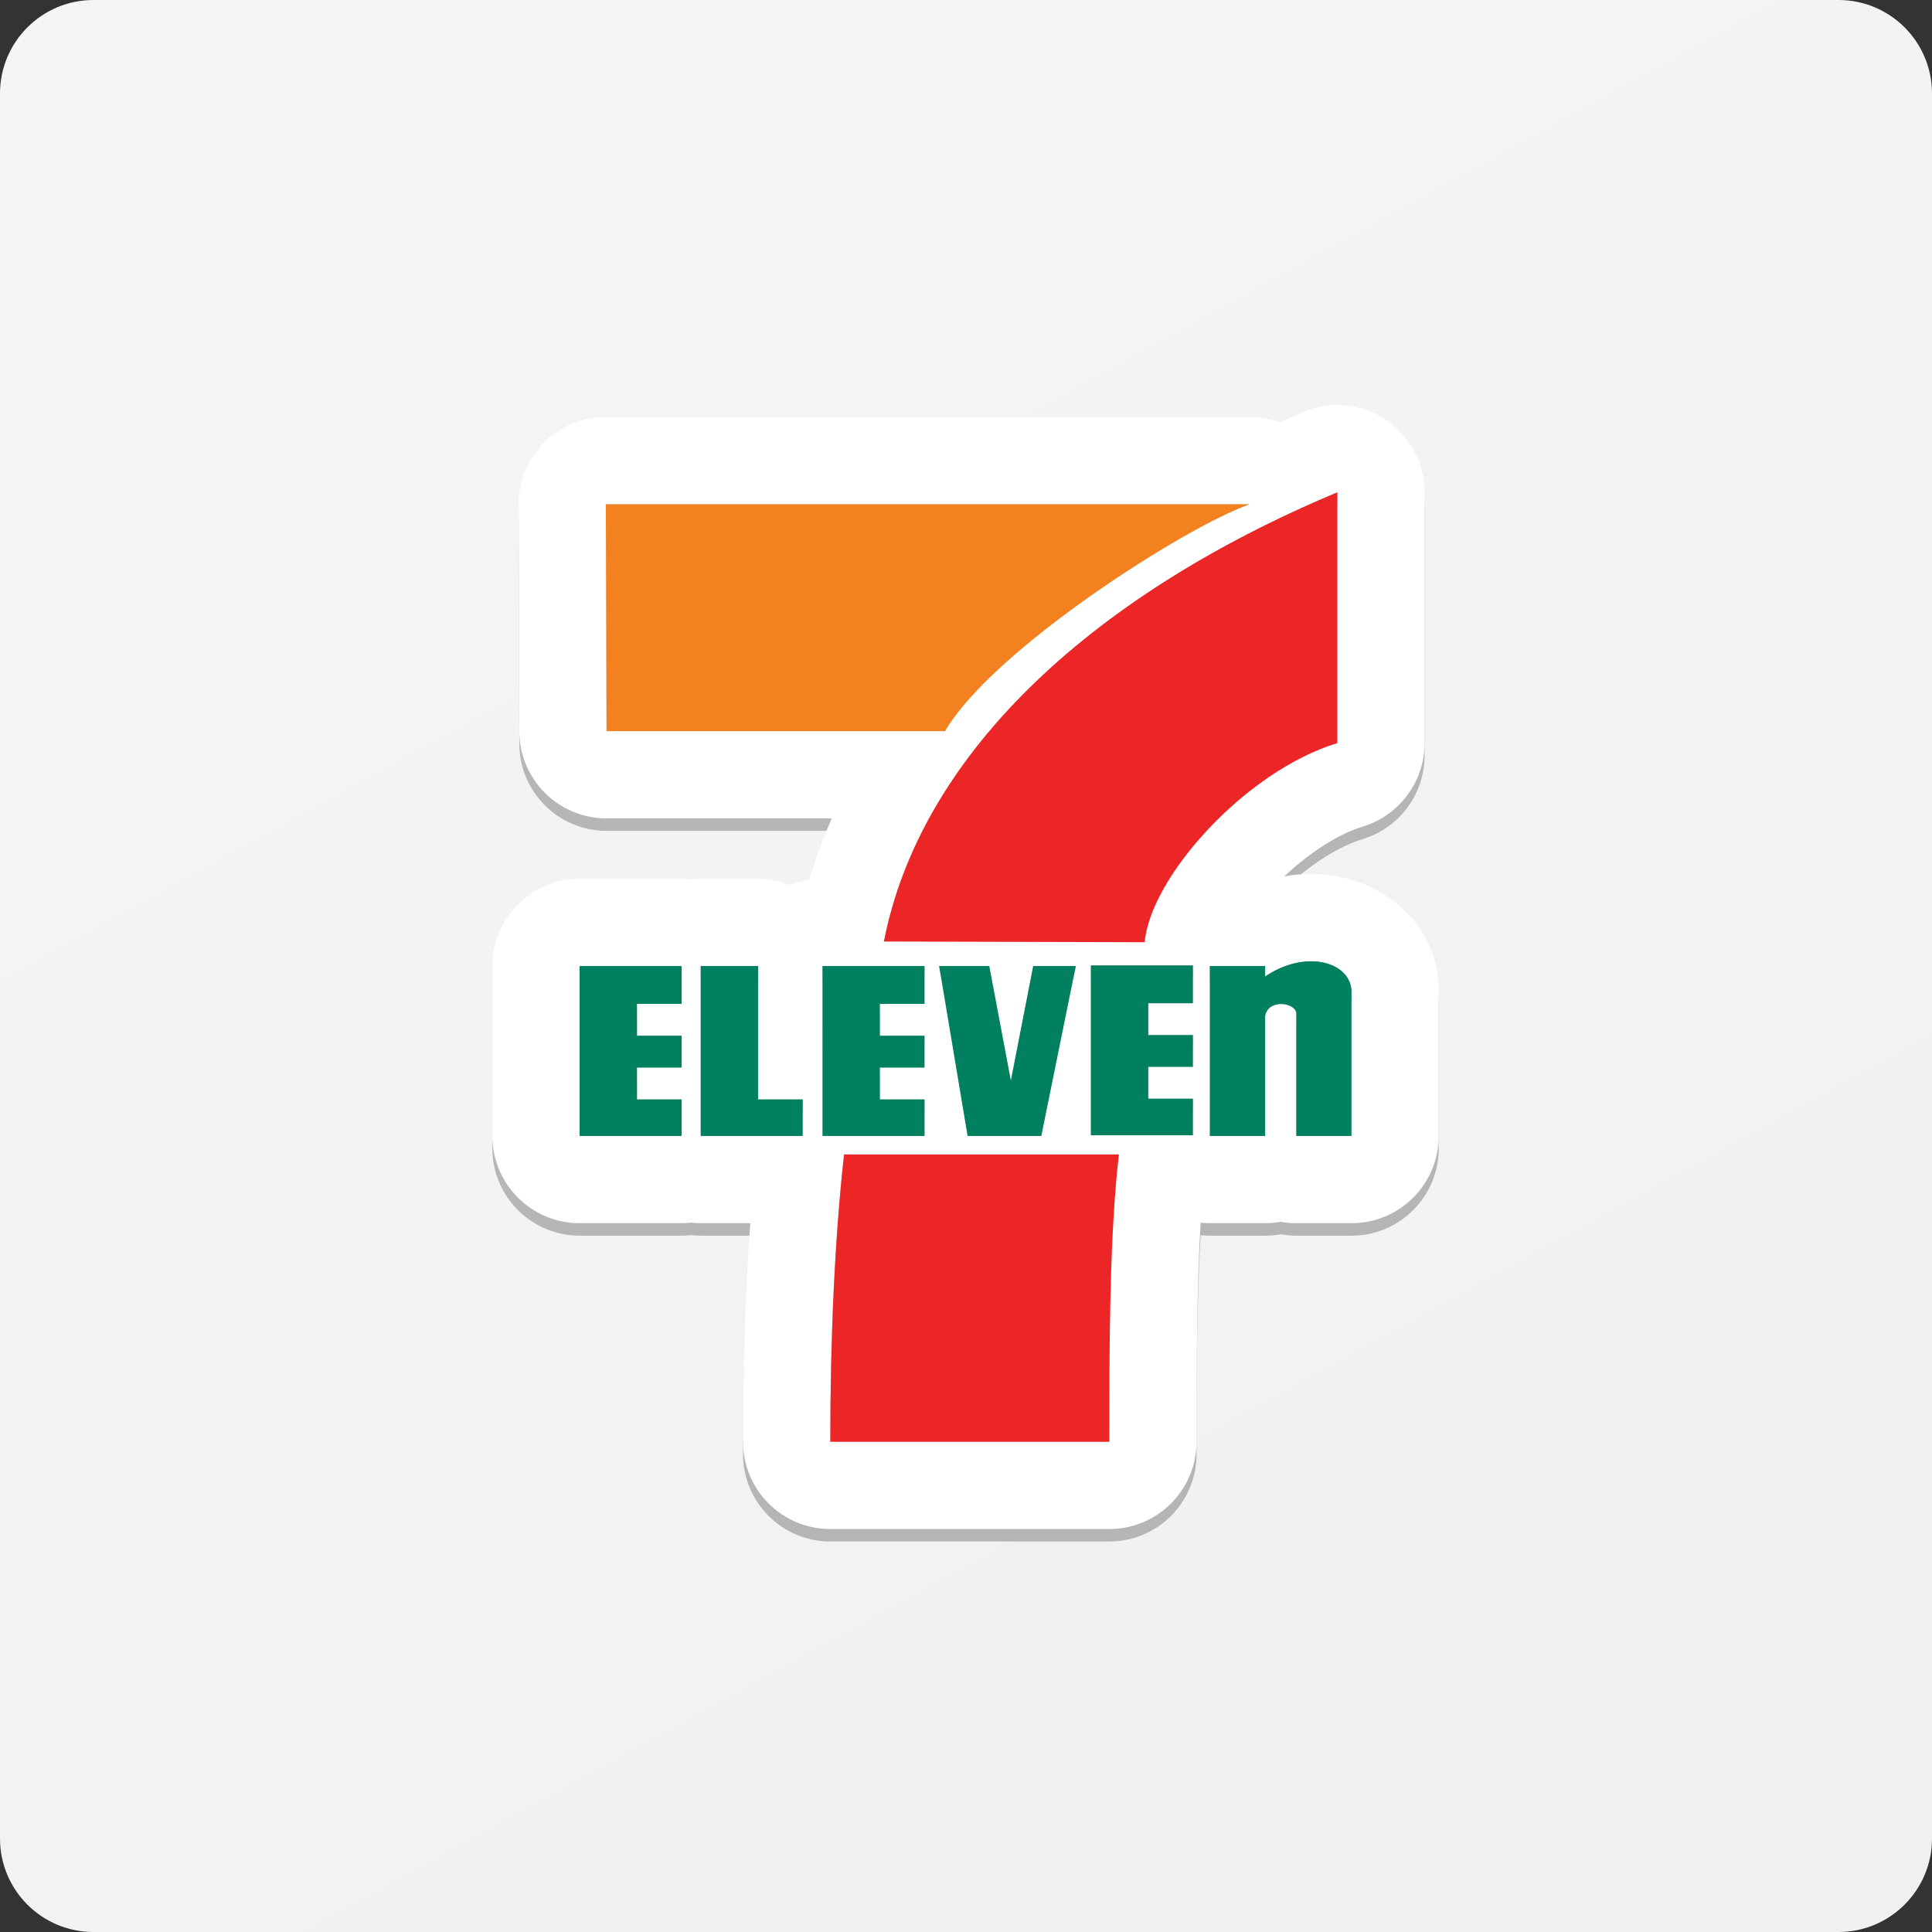
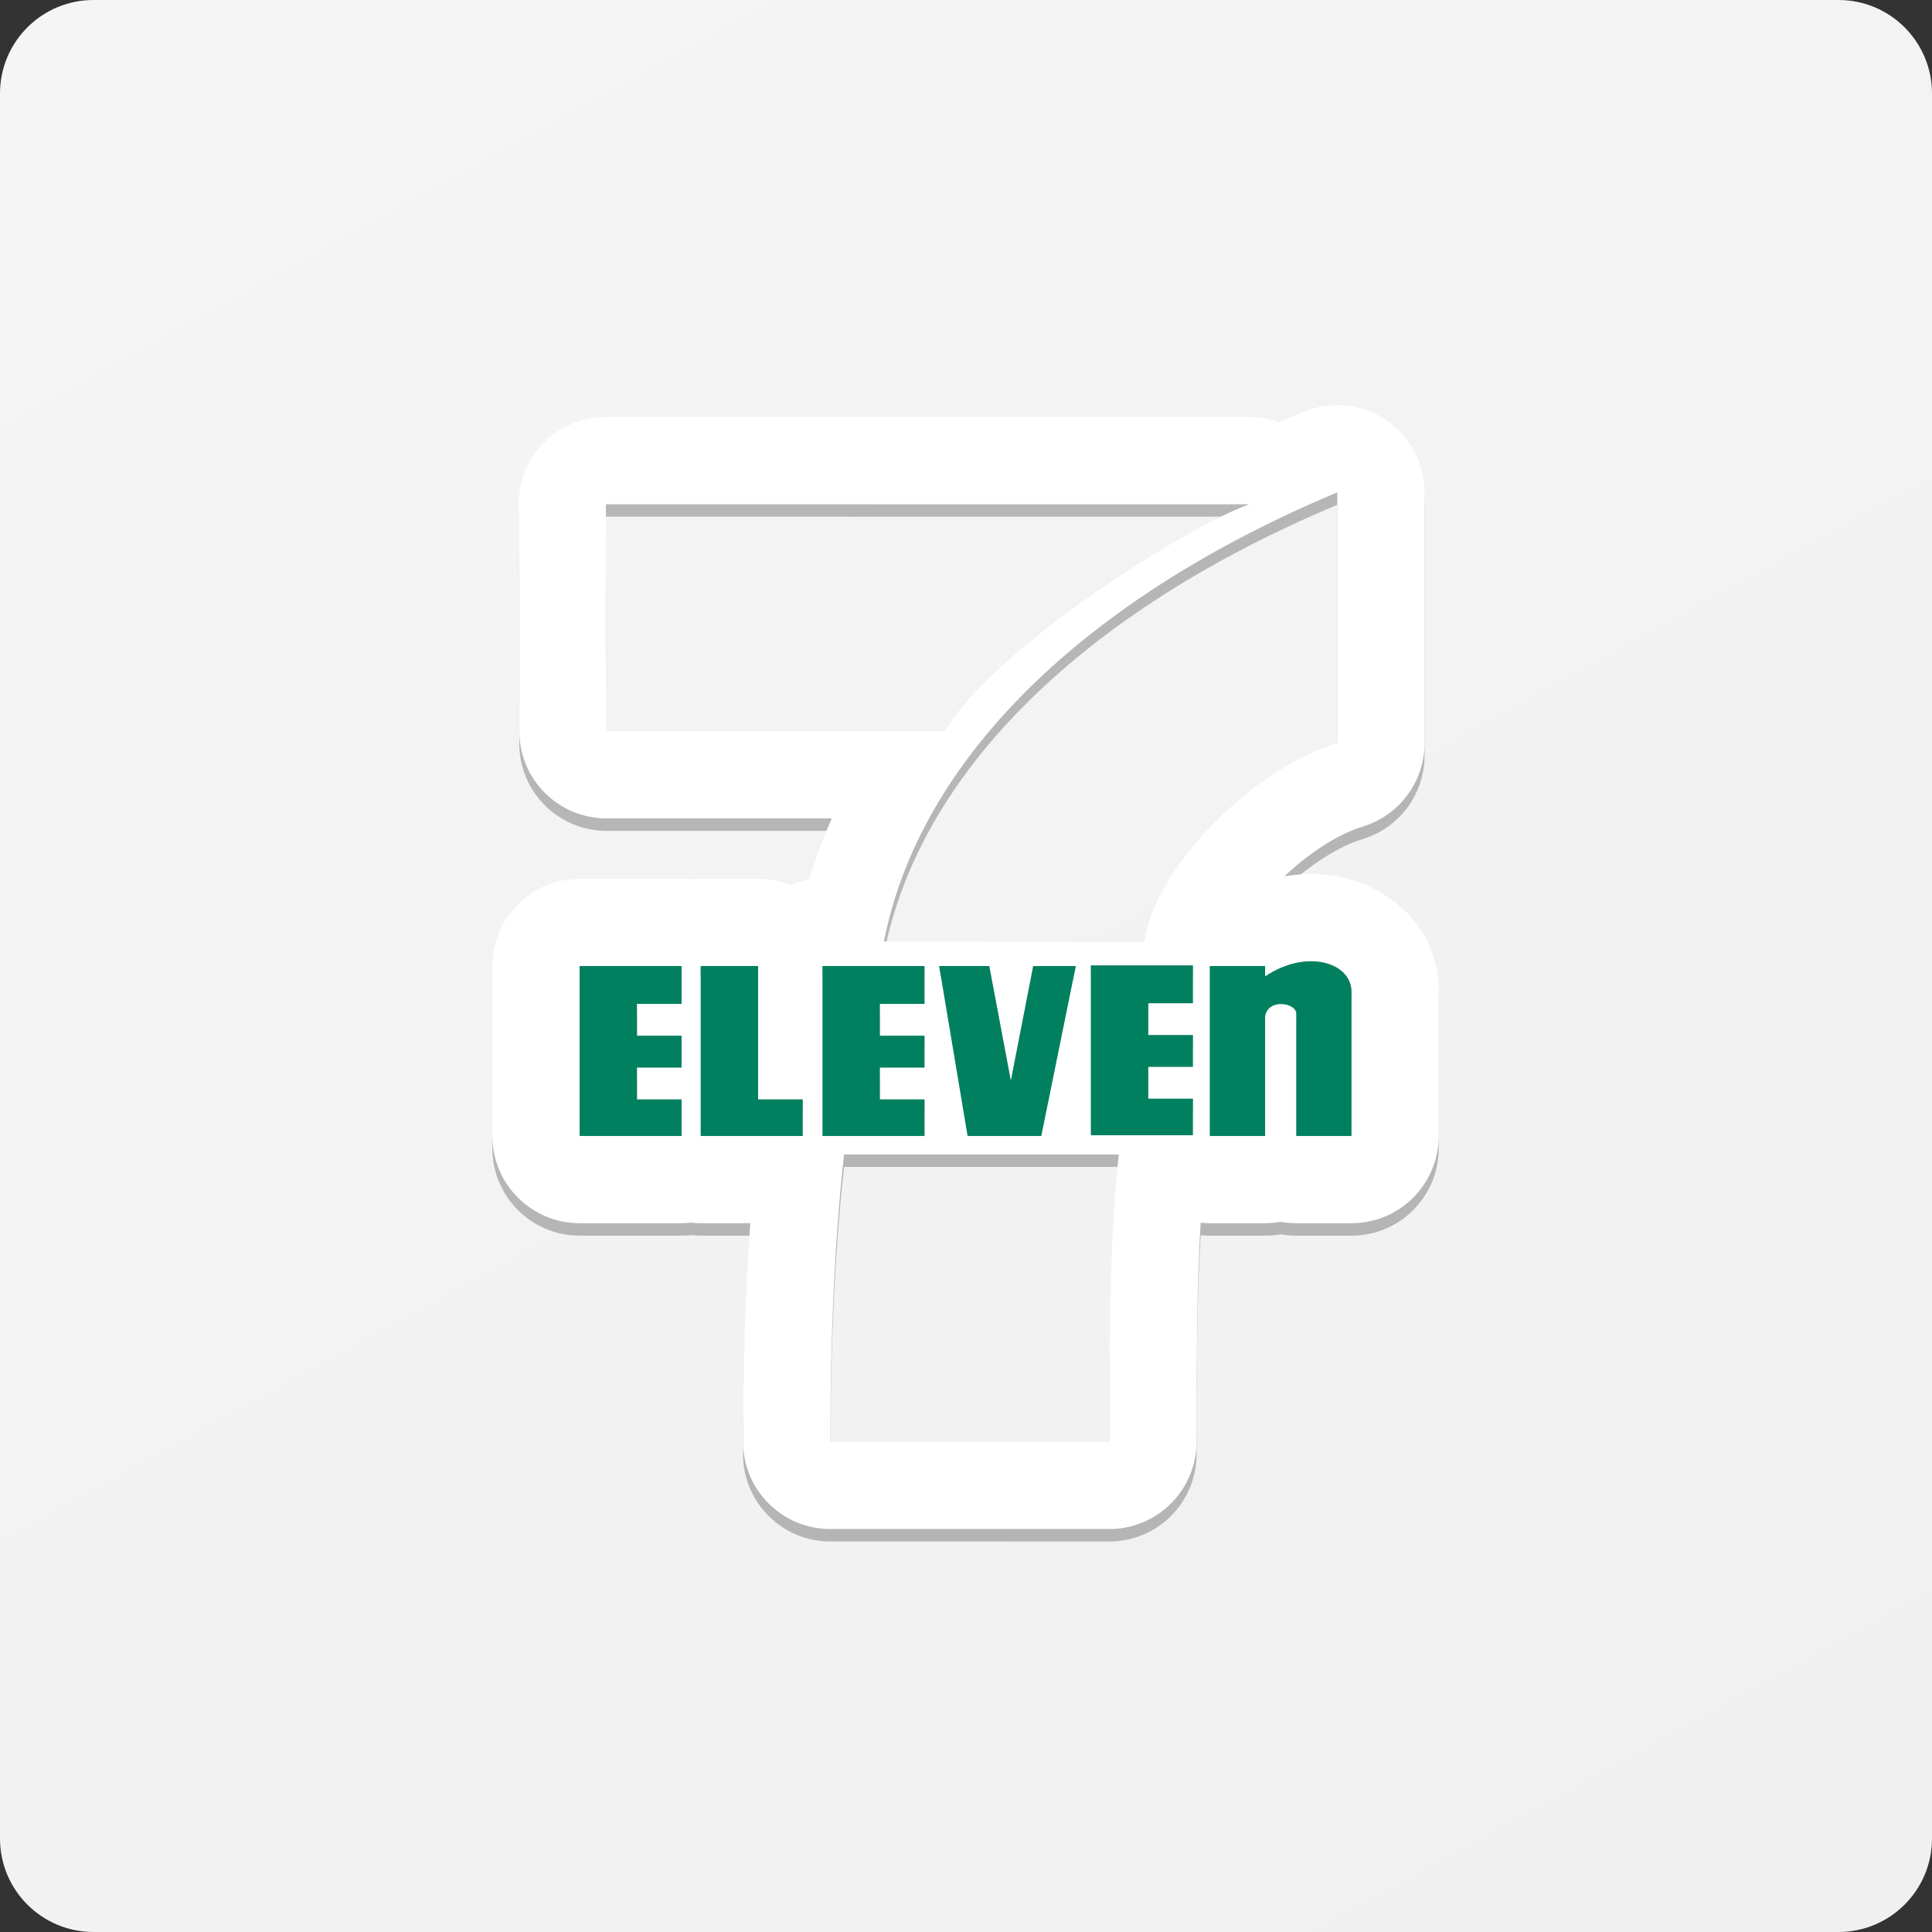
<svg xmlns="http://www.w3.org/2000/svg" width="310" height="310" viewBox="0 0 310 310" fill="none">
  <rect x="0" y="0" width="310" height="310" fill="#333333" stroke="none" />
  <path d="M0 15C0 6.716 6.716 0 15 0H295C303.284 0 310 6.716 310 15V295C310 303.284 303.284 310 295 310H15C6.716 310 0 303.284 0 295V15Z" fill="url(#paint0_linear_51_425)" />
  <path opacity="0.25" d="M209.166 68.089C213.488 66.277 218.43 66.748 222.332 69.343C226.234 71.938 228.578 76.314 228.578 81V121.237C228.578 127.405 224.543 132.845 218.641 134.635C214.9 135.769 210.288 138.646 206.081 142.614C209.185 142.077 212.352 142.109 215.423 142.789C222.11 144.269 230.854 150.067 230.854 161.161V184.271C230.854 192.002 224.585 198.27 216.854 198.271H207.991C207.137 198.27 206.301 198.193 205.489 198.047C204.679 198.193 203.845 198.27 202.993 198.27H194.127C193.629 198.27 193.136 198.242 192.651 198.191C192.034 208.526 191.99 220.411 191.99 233.342C191.99 241.074 185.722 247.342 177.99 247.342H133.225C125.493 247.342 119.225 241.074 119.225 233.342C119.225 221.082 119.609 209.132 120.388 198.269H112.432C111.914 198.269 111.403 198.239 110.899 198.185C110.396 198.239 109.886 198.269 109.368 198.269H93.003C85.272 198.268 79.004 192.001 79.003 184.271L79 157.01C78.999 153.297 80.474 149.735 83.1 147.109C85.725 144.483 89.287 143.008 93 143.008H109.365C109.882 143.008 110.392 143.036 110.894 143.091C111.399 143.036 111.912 143.007 112.432 143.007H121.641C123.428 143.007 125.179 143.35 126.809 143.997C127.786 143.609 128.808 143.329 129.855 143.169C130.843 139.814 132.05 136.529 133.462 133.316H97.324C89.609 133.316 83.349 127.075 83.325 119.36L83.211 82.954C83.199 79.234 84.669 75.661 87.296 73.026C89.923 70.391 93.49 68.91 97.211 68.91H200.49C202.168 68.91 203.785 69.209 205.288 69.758C206.57 69.192 207.863 68.635 209.166 68.089ZM135.438 187.236C133.964 200.419 133.225 216.482 133.225 233.342H177.99C177.99 216.483 178.047 200.42 179.521 187.236H135.438ZM216.854 161.161C216.854 156.402 209.59 154.205 202.993 158.683V157.008H194.127V184.27H202.993V165.11C203.443 162.117 207.991 162.92 207.991 164.625V184.271H216.854V161.161ZM93 157.008L93.003 184.269H109.368V178.411H102.209V173.298H109.365V168.192H102.209V163.077H109.365V157.008H93ZM112.432 157.007V184.269H128.796V178.411H121.639L121.641 157.007H112.432ZM131.977 157.008L131.979 184.269H148.345V178.411H141.182V173.298H148.342V168.192H141.182V163.077H148.342V157.008H131.977ZM150.694 157.007L155.255 184.269H167.083L172.62 157.007H165.785L162.197 175.423L158.729 157.007H150.694ZM175.039 156.905V184.154H191.404V178.296H184.249V173.19H191.404V168.088H184.249V162.975H191.404V156.905H175.039ZM214.578 81C173.964 98.026 147.54 123.796 141.833 153.068L183.673 153.183C184.588 142.745 199.813 125.714 214.578 121.237V81ZM97.211 82.91L97.324 119.316H151.635C159.364 106.122 190.321 86.478 200.49 82.91H97.211Z" fill="black" />
  <path d="M209.166 66.089C213.488 64.277 218.43 64.748 222.332 67.343C226.234 69.938 228.578 74.314 228.578 79V119.237C228.578 125.405 224.543 130.845 218.641 132.635C214.9 133.769 210.288 136.646 206.081 140.614C209.185 140.077 212.352 140.109 215.423 140.789C222.11 142.269 230.854 148.067 230.854 159.161V182.271C230.854 190.002 224.585 196.27 216.854 196.271H207.991C207.137 196.27 206.301 196.193 205.489 196.047C204.679 196.193 203.845 196.27 202.993 196.27H194.127C193.629 196.27 193.136 196.242 192.651 196.191C192.034 206.526 191.99 218.411 191.99 231.342C191.99 239.074 185.722 245.342 177.99 245.342H133.225C125.493 245.342 119.225 239.074 119.225 231.342C119.225 219.082 119.609 207.132 120.388 196.269H112.432C111.914 196.269 111.403 196.239 110.899 196.185C110.396 196.239 109.886 196.269 109.368 196.269H93.003C85.272 196.268 79.004 190.001 79.003 182.271L79 155.01C78.999 151.297 80.474 147.735 83.1 145.109C85.725 142.483 89.287 141.008 93 141.008H109.365C109.882 141.008 110.392 141.036 110.894 141.091C111.399 141.036 111.912 141.007 112.432 141.007H121.641C123.428 141.007 125.179 141.35 126.809 141.997C127.786 141.609 128.808 141.329 129.855 141.169C130.843 137.814 132.05 134.529 133.462 131.316H97.324C89.609 131.316 83.349 125.075 83.325 117.36L83.211 80.954C83.199 77.234 84.669 73.661 87.296 71.026C89.923 68.391 93.49 66.91 97.211 66.91H200.49C202.168 66.91 203.785 67.209 205.288 67.758C206.57 67.192 207.863 66.635 209.166 66.089ZM135.438 185.236C133.964 198.419 133.225 214.482 133.225 231.342H177.99C177.99 214.483 178.047 198.42 179.521 185.236H135.438ZM216.854 159.161C216.854 154.402 209.59 152.205 202.993 156.683V155.008H194.127V182.27H202.993V163.11C203.443 160.117 207.991 160.92 207.991 162.625V182.271H216.854V159.161ZM93 155.008L93.003 182.269H109.368V176.411H102.209V171.298H109.365V166.192H102.209V161.077H109.365V155.008H93ZM112.432 155.007V182.269H128.796V176.411H121.639L121.641 155.007H112.432ZM131.977 155.008L131.979 182.269H148.345V176.411H141.182V171.298H148.342V166.192H141.182V161.077H148.342V155.008H131.977ZM150.694 155.007L155.255 182.269H167.083L172.62 155.007H165.785L162.197 173.423L158.729 155.007H150.694ZM175.039 154.905V182.154H191.404V176.296H184.249V171.19H191.404V166.088H184.249V160.975H191.404V154.905H175.039ZM214.578 79C173.964 96.026 147.54 121.796 141.833 151.068L183.673 151.183C184.588 140.745 199.813 123.714 214.578 119.237V79ZM97.211 80.91L97.324 117.316H151.635C159.364 104.122 190.321 84.478 200.49 80.91H97.211Z" fill="white" />
-   <path fill-rule="evenodd" clip-rule="evenodd" d="M133.225 231.342H177.991C177.991 214.483 178.048 198.42 179.521 185.237H135.438C133.964 198.42 133.225 214.482 133.225 231.342ZM141.833 151.069L183.673 151.182C184.588 140.744 199.813 123.714 214.579 119.237V79C173.964 96.026 147.54 121.796 141.833 151.069Z" fill="#EC2526" />
  <path fill-rule="evenodd" clip-rule="evenodd" d="M93.003 182.268H109.368V176.411H102.209V171.298H109.365V166.192H102.209V161.077H109.365V155.008H93L93.003 182.268ZM131.98 182.268H148.344V176.411H141.182V171.298H148.342V166.192H141.182V161.077H148.342V155.008H131.977L131.98 182.268ZM121.64 155.007H112.432V182.268H128.796V176.411H121.639L121.64 155.007ZM162.198 173.423L158.729 155.007H150.694L155.255 182.268H167.083L172.62 155.007H165.786L162.198 173.423ZM202.993 156.683V155.008H194.127V182.269H202.993V163.111C203.443 160.117 207.992 160.92 207.992 162.625V182.27H216.853V159.161C216.854 154.402 209.59 152.205 202.993 156.683ZM175.039 182.154H191.404V176.296H184.249V171.19H191.404V166.088H184.249V160.974H191.404V154.905H175.039V182.154Z" fill="#00805F" />
-   <path fill-rule="evenodd" clip-rule="evenodd" d="M97.211 80.91H200.49C190.321 84.478 159.363 104.122 151.634 117.317H97.325L97.211 80.91Z" fill="#F4811F" />
  <defs>
    <linearGradient id="paint0_linear_51_425" x1="26" y1="9" x2="253.007" y2="420.996" gradientUnits="userSpaceOnUse">
      <stop stop-color="#F5F5F5" />
      <stop offset="1" stop-color="#EFEFEF" />
    </linearGradient>
  </defs>
</svg>